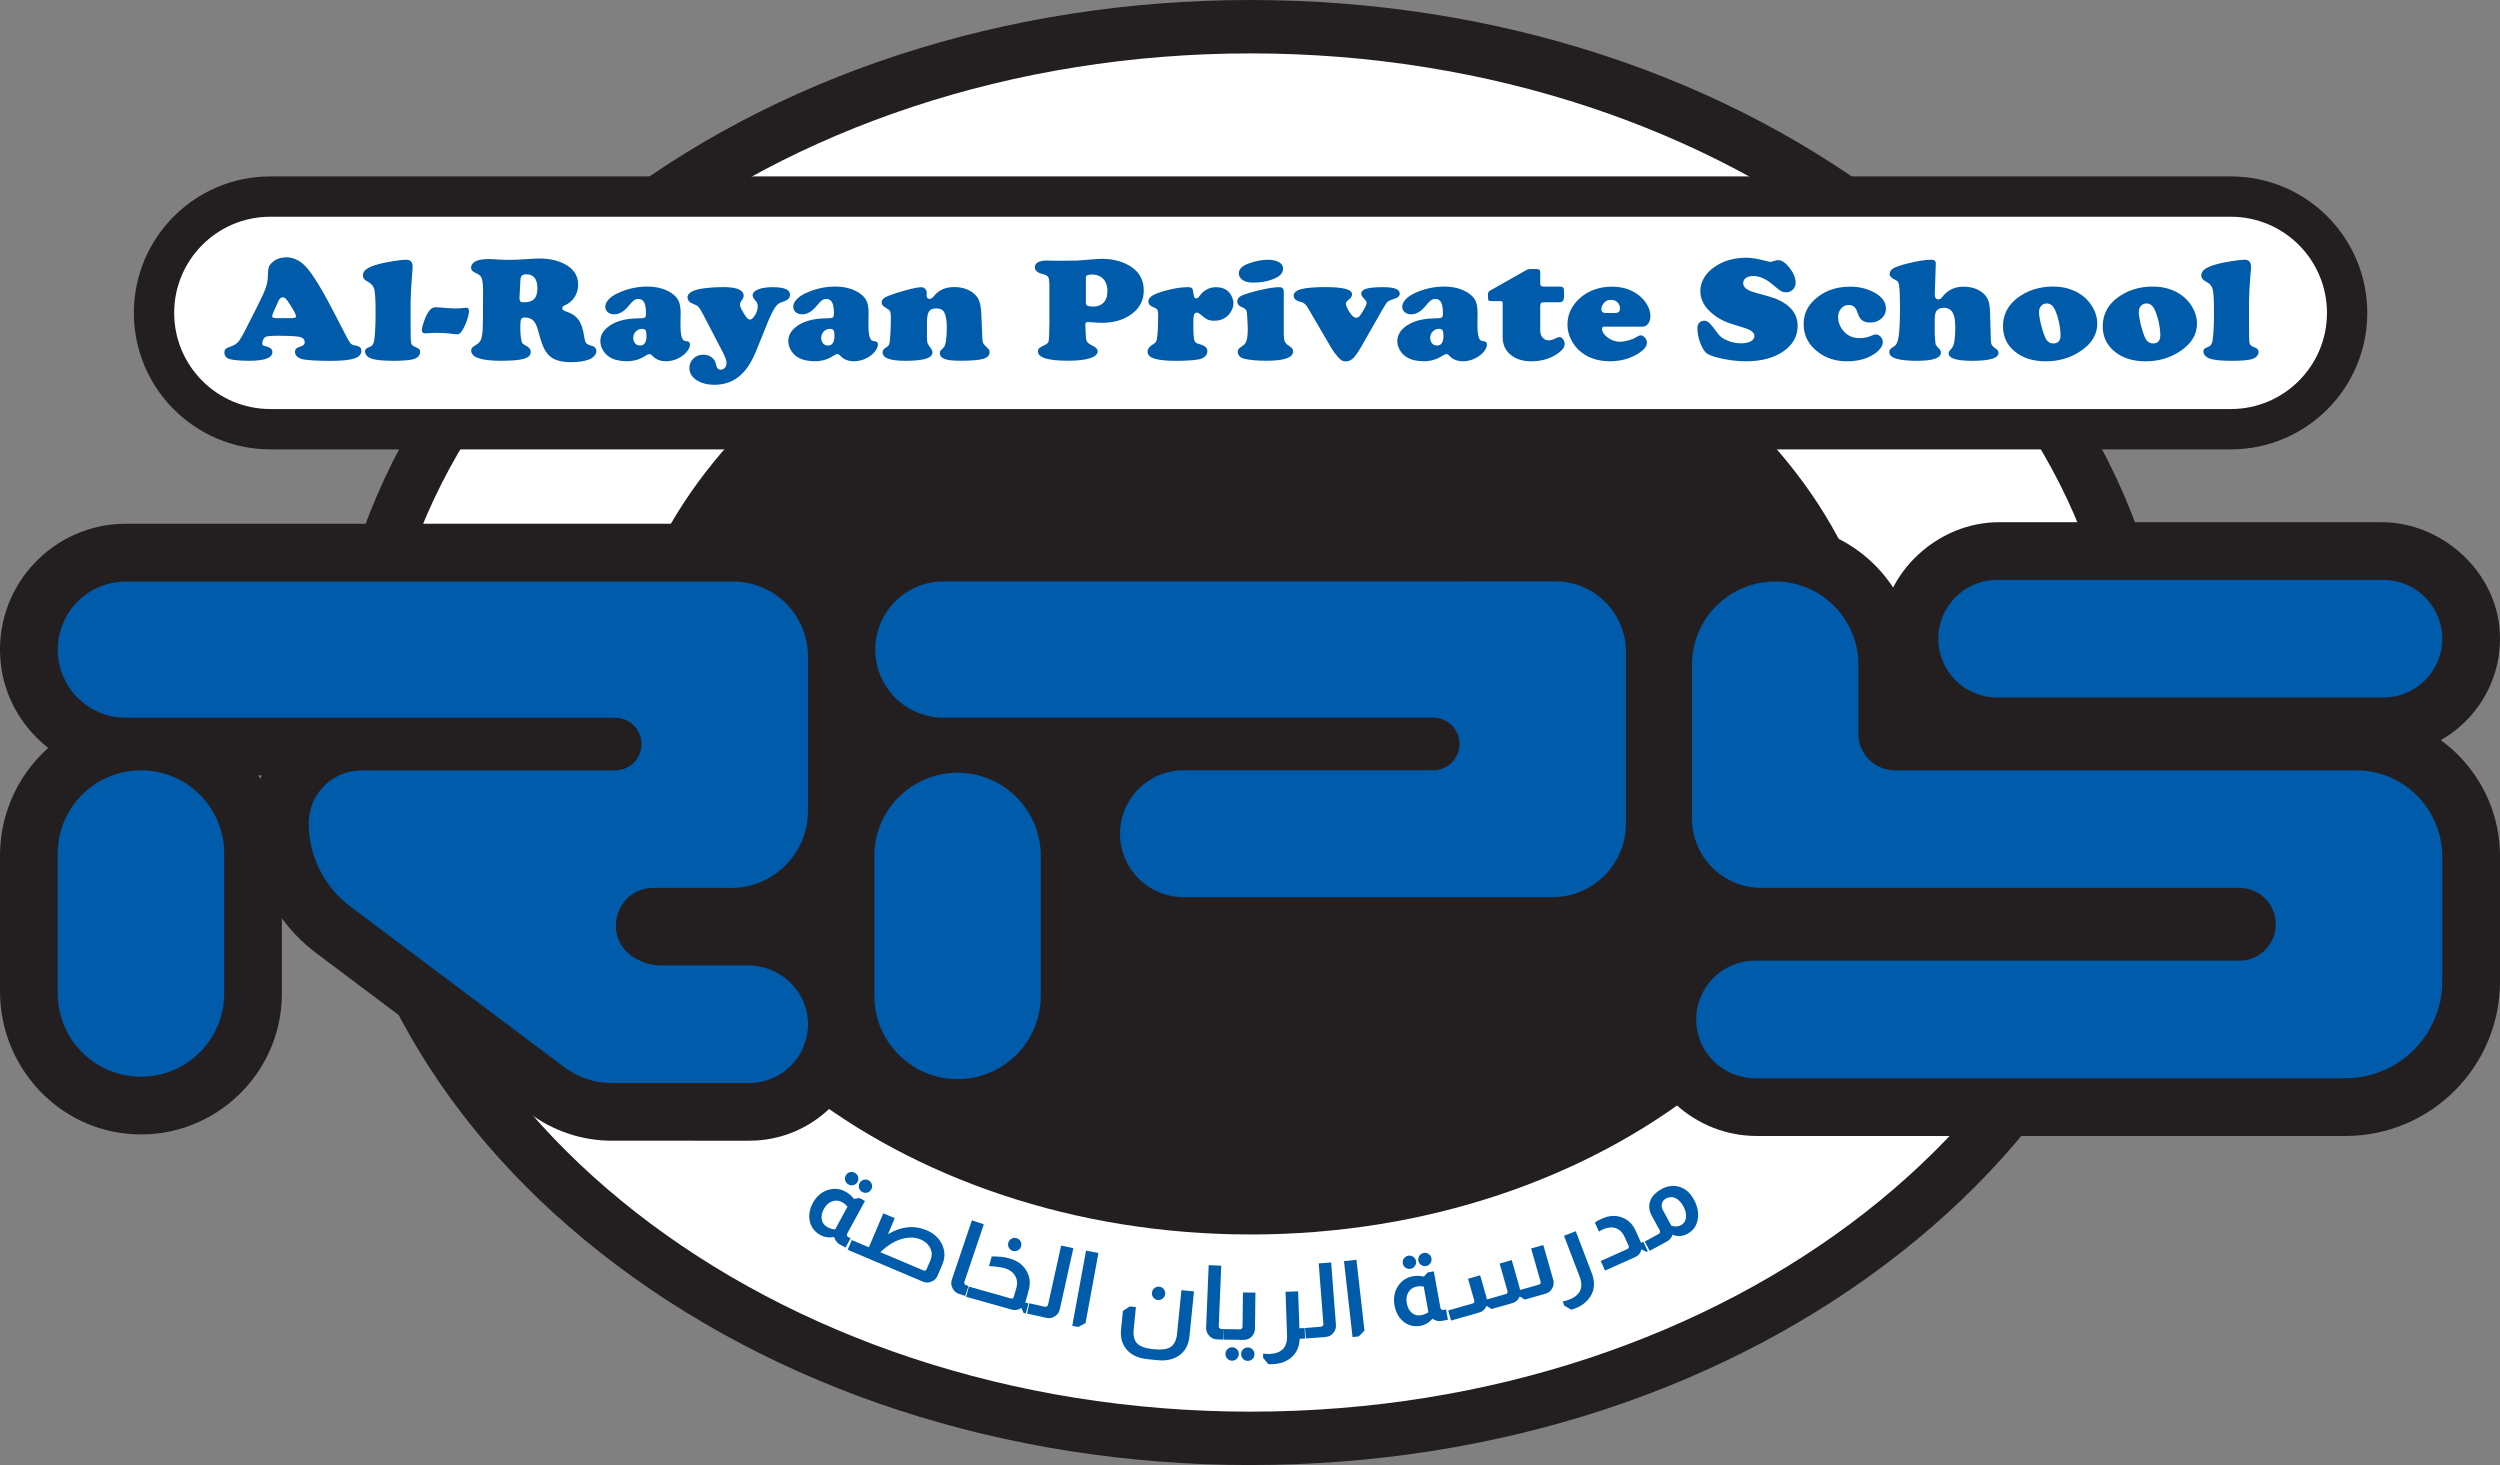
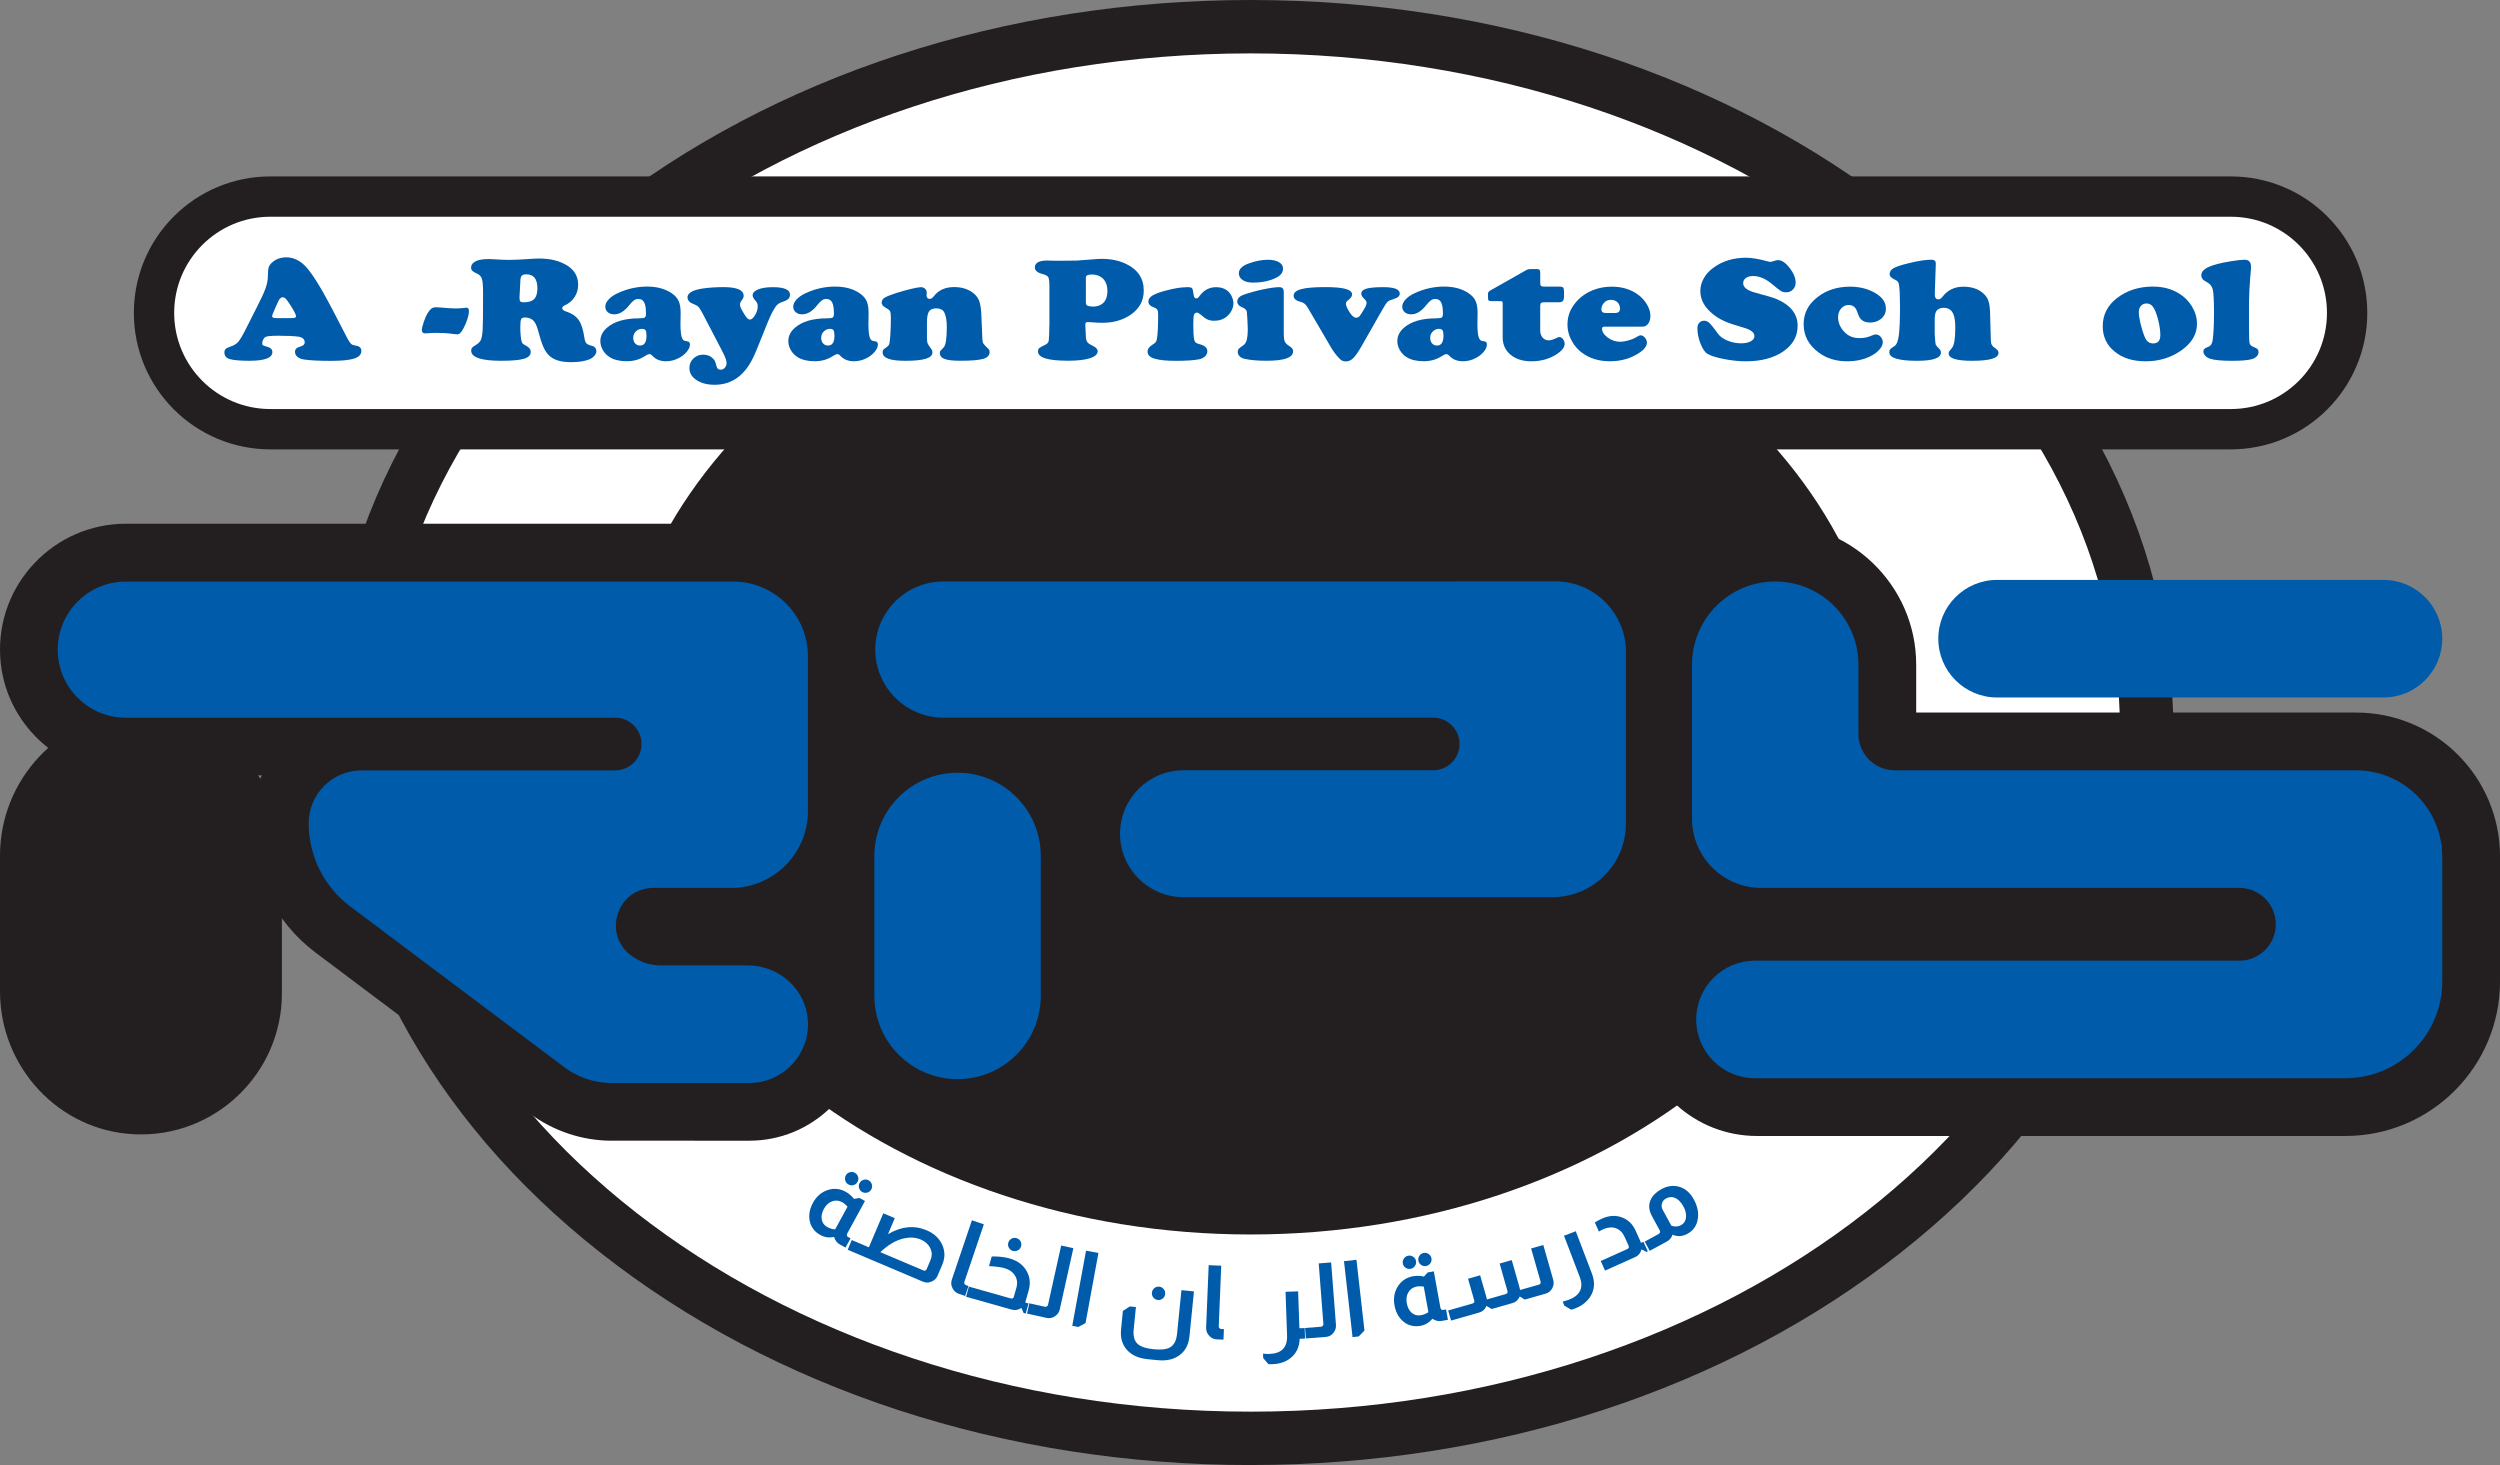
<svg xmlns="http://www.w3.org/2000/svg" width="186" height="109" viewBox="0 0 186 109" fill="none">
  <rect x="0" y="0" width="186" height="109" fill="#808080" stroke="none" />
  <g clip-path="url(#clip0_39_248)">
    <path d="M93.043 107.016C129.867 107.016 159.719 83.504 159.719 54.501C159.719 25.498 129.867 1.986 93.043 1.986C56.218 1.986 26.366 25.498 26.366 54.501C26.366 83.504 56.218 107.016 93.043 107.016Z" fill="white" />
    <path d="M93.043 109C74.788 109 57.609 103.387 44.666 93.193C38.328 88.2 33.344 82.376 29.856 75.881C26.223 69.114 24.38 61.922 24.38 54.501C24.38 47.08 26.223 39.886 29.856 33.121C33.344 26.626 38.328 20.8 44.666 15.809C57.609 5.613 74.788 0 93.043 0C111.297 0 128.476 5.613 141.419 15.807C147.758 20.8 152.741 26.624 156.229 33.119C159.862 39.884 161.705 47.078 161.705 54.499C161.705 61.92 159.862 69.114 156.229 75.879C152.741 82.374 147.758 88.2 141.419 93.191C128.476 103.385 111.297 108.998 93.043 108.998V109ZM93.043 3.973C57.373 3.973 28.353 26.64 28.353 54.501C28.353 82.362 57.373 105.027 93.043 105.027C128.713 105.027 157.733 82.36 157.733 54.501C157.733 26.642 128.713 3.973 93.043 3.973Z" fill="#231F20" />
    <path d="M93.043 91.845C119.229 91.845 140.458 75.125 140.458 54.501C140.458 33.877 119.229 17.157 93.043 17.157C66.856 17.157 45.627 33.877 45.627 54.501C45.627 75.125 66.856 91.845 93.043 91.845Z" fill="#231F20" />
    <path d="M165.972 14.625H20.113C15.334 14.625 11.459 18.499 11.459 23.279C11.459 28.058 15.334 31.933 20.113 31.933H165.972C170.752 31.933 174.626 28.058 174.626 23.279C174.626 18.499 170.752 14.625 165.972 14.625Z" fill="white" stroke="#231F20" stroke-width="3" stroke-miterlimit="10" />
    <path d="M24.712 22.985L25.85 25.184C25.959 25.386 26.049 25.52 26.12 25.583C26.192 25.647 26.303 25.688 26.452 25.71C26.74 25.75 26.885 25.883 26.885 26.105C26.885 26.37 26.708 26.56 26.354 26.675C26.001 26.791 25.423 26.848 24.62 26.848C23.713 26.848 23.041 26.814 22.604 26.745C22.404 26.713 22.245 26.646 22.125 26.546C22.006 26.447 21.949 26.326 21.949 26.185C21.949 26.076 21.98 25.992 22.042 25.933C22.104 25.873 22.219 25.817 22.388 25.768C22.576 25.71 22.67 25.613 22.67 25.474C22.67 25.232 22.507 25.088 22.183 25.045C21.834 25.001 21.343 24.979 20.709 24.979C20.175 24.979 19.857 25.009 19.752 25.067C19.688 25.102 19.631 25.168 19.583 25.261C19.535 25.355 19.512 25.446 19.512 25.533C19.512 25.613 19.529 25.665 19.563 25.688C19.597 25.712 19.708 25.75 19.897 25.805C20.141 25.871 20.264 26 20.264 26.197C20.264 26.628 19.692 26.842 18.548 26.842C17.899 26.842 17.42 26.803 17.116 26.723C16.836 26.648 16.695 26.481 16.695 26.225C16.695 26.113 16.727 26.026 16.788 25.964C16.85 25.903 16.961 25.847 17.122 25.796C17.382 25.712 17.581 25.595 17.714 25.446C17.849 25.295 18.04 24.975 18.288 24.483L19.136 22.806C19.45 22.191 19.659 21.732 19.766 21.426C19.873 21.12 19.927 20.82 19.931 20.528C19.935 20.216 19.956 20.002 19.994 19.881C20.032 19.759 20.117 19.64 20.25 19.525C20.526 19.273 20.88 19.146 21.309 19.146C21.714 19.146 22.102 19.289 22.471 19.575C22.986 19.966 23.73 21.104 24.71 22.989L24.712 22.985ZM20.523 23.668H21.702C21.919 23.668 22.028 23.625 22.028 23.537C22.028 23.418 21.877 23.124 21.577 22.657C21.44 22.445 21.337 22.302 21.263 22.228C21.19 22.155 21.114 22.119 21.035 22.119C20.89 22.119 20.771 22.24 20.674 22.483C20.658 22.514 20.6 22.643 20.499 22.868C20.33 23.237 20.247 23.458 20.247 23.529C20.247 23.621 20.338 23.664 20.523 23.664V23.668Z" fill="#005BAA" />
-     <path d="M30.549 22.431V24.173C30.549 24.944 30.563 25.392 30.589 25.52C30.615 25.647 30.714 25.744 30.887 25.813C31.036 25.871 31.135 25.925 31.185 25.976C31.235 26.028 31.261 26.099 31.261 26.193C31.261 26.312 31.213 26.421 31.119 26.519C31.024 26.616 30.899 26.685 30.744 26.725C30.456 26.805 29.967 26.844 29.282 26.844C28.508 26.844 27.963 26.793 27.651 26.687C27.506 26.64 27.389 26.568 27.296 26.467C27.204 26.368 27.157 26.264 27.157 26.155C27.157 26.068 27.183 26.002 27.232 25.954C27.282 25.907 27.391 25.851 27.56 25.786C27.717 25.724 27.812 25.555 27.848 25.281C27.912 24.81 27.943 24.141 27.943 23.273C27.943 22.405 27.916 21.823 27.86 21.569C27.804 21.317 27.663 21.128 27.439 21.005C27.27 20.917 27.155 20.836 27.093 20.758C27.032 20.681 27 20.586 27 20.474C27 20.298 27.093 20.143 27.282 20.01C27.471 19.877 27.771 19.755 28.186 19.644C28.462 19.569 28.821 19.495 29.262 19.428C29.703 19.358 30.025 19.324 30.226 19.324C30.544 19.324 30.7 19.501 30.7 19.857C30.7 19.972 30.68 20.238 30.641 20.655C30.589 21.303 30.559 21.896 30.551 22.435L30.549 22.431Z" fill="#005BAA" />
    <path d="M32.432 22.86C32.532 22.86 32.639 22.866 32.752 22.876C33.237 22.923 33.608 22.947 33.867 22.947C34.125 22.947 34.316 22.937 34.433 22.919C34.57 22.902 34.659 22.892 34.703 22.892C34.828 22.892 34.889 22.975 34.889 23.142C34.889 23.297 34.852 23.497 34.774 23.74C34.699 23.982 34.599 24.215 34.48 24.435C34.385 24.606 34.304 24.721 34.236 24.783C34.17 24.844 34.093 24.874 34.004 24.874C33.928 24.874 33.829 24.864 33.71 24.846C33.352 24.793 32.941 24.765 32.476 24.765C32.279 24.765 32.099 24.773 31.934 24.787C31.801 24.797 31.701 24.802 31.632 24.802C31.467 24.802 31.386 24.715 31.386 24.542C31.386 24.427 31.433 24.23 31.527 23.956C31.62 23.682 31.711 23.47 31.801 23.321C31.91 23.148 32.007 23.027 32.093 22.963C32.178 22.898 32.291 22.864 32.432 22.86Z" fill="#005BAA" />
    <path d="M39.067 23.619C38.914 23.619 38.816 23.66 38.775 23.744C38.733 23.827 38.711 24.02 38.711 24.324C38.711 24.783 38.743 25.142 38.806 25.398C38.826 25.47 38.856 25.527 38.896 25.567C38.936 25.607 39.013 25.657 39.124 25.714C39.365 25.833 39.486 25.99 39.486 26.187C39.486 26.425 39.319 26.594 38.983 26.693C38.648 26.793 38.081 26.842 37.283 26.842C35.799 26.842 35.056 26.59 35.056 26.082C35.056 25.994 35.078 25.925 35.122 25.873C35.166 25.821 35.267 25.748 35.424 25.652C35.601 25.547 35.72 25.424 35.781 25.281C35.843 25.138 35.887 24.892 35.91 24.54C35.93 24.284 35.94 23.362 35.94 21.777C35.94 21.275 35.913 20.933 35.857 20.752C35.801 20.572 35.68 20.439 35.495 20.357C35.319 20.282 35.201 20.212 35.14 20.149C35.08 20.085 35.05 20.004 35.05 19.902C35.05 19.769 35.108 19.652 35.221 19.553C35.336 19.453 35.495 19.38 35.7 19.332C35.873 19.293 36.109 19.273 36.411 19.273C36.544 19.273 36.874 19.291 37.404 19.326C37.504 19.334 37.662 19.336 37.879 19.336C38.24 19.336 38.721 19.314 39.323 19.271C39.704 19.245 39.971 19.233 40.123 19.233C40.981 19.233 41.693 19.42 42.255 19.791C42.761 20.127 43.014 20.593 43.014 21.191C43.014 21.525 42.926 21.827 42.749 22.101C42.573 22.375 42.33 22.58 42.02 22.717C41.891 22.774 41.828 22.844 41.828 22.923C41.828 23.029 41.925 23.114 42.122 23.178C42.543 23.315 42.853 23.523 43.049 23.801C43.246 24.079 43.387 24.506 43.47 25.082C43.506 25.321 43.558 25.476 43.627 25.547C43.695 25.617 43.854 25.686 44.102 25.75C44.178 25.772 44.243 25.817 44.295 25.889C44.346 25.958 44.372 26.038 44.372 26.125C44.372 26.236 44.325 26.35 44.227 26.465C44.13 26.58 44.007 26.668 43.854 26.733C43.516 26.874 43.055 26.946 42.469 26.946C41.687 26.946 41.127 26.759 40.791 26.387C40.638 26.221 40.509 26.012 40.404 25.758C40.296 25.506 40.171 25.11 40.028 24.574C39.937 24.23 39.818 23.988 39.676 23.847C39.533 23.706 39.331 23.631 39.065 23.619H39.067ZM38.717 20.852L38.652 22.117V22.167C38.652 22.298 38.673 22.383 38.715 22.427C38.757 22.471 38.842 22.492 38.971 22.492C39.325 22.492 39.581 22.411 39.742 22.246C39.903 22.081 39.982 21.819 39.982 21.456C39.982 20.756 39.708 20.409 39.158 20.409C39.001 20.409 38.892 20.441 38.826 20.506C38.763 20.572 38.725 20.687 38.717 20.854V20.852Z" fill="#005BAA" />
    <path d="M48.172 21.323C48.871 21.323 49.461 21.481 49.948 21.799C50.204 21.97 50.385 22.165 50.486 22.383C50.589 22.602 50.639 22.904 50.639 23.287L50.627 24.095C50.627 24.655 50.671 25.019 50.76 25.186C50.804 25.265 50.846 25.317 50.887 25.337C50.927 25.359 51.012 25.378 51.139 25.396C51.269 25.414 51.332 25.49 51.332 25.625C51.332 25.797 51.255 25.98 51.1 26.167C50.945 26.356 50.746 26.513 50.5 26.64C50.198 26.799 49.884 26.878 49.554 26.878C49.133 26.878 48.8 26.747 48.555 26.487C48.472 26.393 48.392 26.346 48.321 26.346C48.242 26.346 48.134 26.391 48.001 26.481C47.6 26.745 47.145 26.876 46.635 26.876C46.124 26.876 45.683 26.775 45.359 26.572C45.147 26.439 44.978 26.264 44.853 26.048C44.728 25.831 44.666 25.607 44.666 25.372C44.666 24.997 44.835 24.663 45.173 24.373C45.699 23.919 46.486 23.688 47.532 23.684C47.765 23.684 47.912 23.664 47.971 23.623C48.031 23.581 48.061 23.484 48.061 23.333C48.061 22.949 48.017 22.671 47.928 22.5C47.84 22.329 47.695 22.242 47.495 22.242C47.373 22.242 47.266 22.274 47.173 22.34C47.08 22.405 46.96 22.524 46.821 22.697C46.464 23.156 46.09 23.386 45.701 23.386C45.504 23.386 45.343 23.335 45.22 23.229C45.095 23.124 45.034 22.987 45.034 22.816C45.034 22.645 45.111 22.469 45.266 22.296C45.421 22.123 45.63 21.97 45.896 21.841C46.623 21.493 47.379 21.32 48.17 21.32L48.172 21.323ZM47.769 24.465C47.592 24.465 47.439 24.53 47.308 24.659C47.177 24.788 47.113 24.945 47.113 25.126C47.113 25.307 47.159 25.44 47.252 25.547C47.344 25.654 47.467 25.708 47.62 25.708C47.942 25.708 48.1 25.464 48.1 24.975C48.1 24.777 48.077 24.642 48.031 24.574C47.985 24.505 47.898 24.469 47.769 24.465Z" fill="#005BAA" />
    <path d="M57.11 23.998L56.316 25.968C56.119 26.457 55.923 26.856 55.724 27.164C55.525 27.474 55.299 27.736 55.047 27.955C54.524 28.404 53.897 28.628 53.164 28.628C52.57 28.628 52.089 28.487 51.719 28.205C51.435 27.988 51.292 27.71 51.292 27.375C51.292 27.097 51.392 26.862 51.59 26.672C51.789 26.481 52.033 26.387 52.321 26.387C52.609 26.387 52.844 26.475 53.019 26.648C53.102 26.727 53.16 26.799 53.187 26.86C53.215 26.922 53.257 27.057 53.315 27.267C53.358 27.426 53.459 27.506 53.616 27.506C53.742 27.506 53.845 27.456 53.93 27.359C54.016 27.261 54.057 27.14 54.057 26.995C54.057 26.824 53.952 26.54 53.744 26.143L52.294 23.358C52.141 23.068 52.027 22.888 51.95 22.816C51.874 22.745 51.706 22.655 51.443 22.55C51.364 22.52 51.294 22.465 51.235 22.379C51.177 22.294 51.148 22.212 51.148 22.133C51.148 21.811 51.503 21.593 52.212 21.475C52.685 21.4 53.225 21.362 53.831 21.362C54.256 21.362 54.592 21.402 54.836 21.481C55.166 21.587 55.329 21.765 55.329 22.018C55.329 22.109 55.283 22.214 55.19 22.337C55.102 22.453 55.056 22.556 55.056 22.647C55.056 22.739 55.078 22.824 55.12 22.919C55.162 23.015 55.251 23.174 55.388 23.396C55.541 23.65 55.674 23.776 55.791 23.776C55.917 23.776 56.044 23.664 56.177 23.442C56.31 23.219 56.375 23.005 56.375 22.798C56.375 22.631 56.326 22.496 56.224 22.391C56.072 22.228 55.996 22.089 55.996 21.974C55.996 21.789 56.133 21.642 56.405 21.531C56.677 21.42 57.043 21.366 57.5 21.366C58.35 21.366 58.775 21.551 58.775 21.92C58.775 22.053 58.731 22.163 58.646 22.244C58.558 22.326 58.401 22.403 58.173 22.474C57.98 22.54 57.827 22.647 57.716 22.8C57.539 23.043 57.337 23.442 57.108 24L57.11 23.998Z" fill="#005BAA" />
    <path d="M62.156 21.323C62.855 21.323 63.445 21.481 63.931 21.799C64.188 21.97 64.368 22.165 64.47 22.383C64.573 22.602 64.623 22.904 64.623 23.287L64.611 24.095C64.611 24.655 64.654 25.019 64.744 25.186C64.787 25.265 64.829 25.317 64.871 25.337C64.911 25.359 64.996 25.378 65.123 25.396C65.252 25.414 65.316 25.49 65.316 25.625C65.316 25.797 65.238 25.98 65.083 26.167C64.928 26.356 64.73 26.513 64.484 26.64C64.182 26.799 63.868 26.878 63.538 26.878C63.117 26.878 62.783 26.747 62.539 26.487C62.456 26.393 62.376 26.346 62.305 26.346C62.225 26.346 62.118 26.391 61.985 26.481C61.584 26.745 61.129 26.876 60.618 26.876C60.108 26.876 59.667 26.775 59.343 26.572C59.13 26.439 58.962 26.264 58.837 26.048C58.711 25.831 58.65 25.607 58.65 25.372C58.65 24.997 58.819 24.663 59.156 24.373C59.683 23.919 60.469 23.688 61.516 23.684C61.748 23.684 61.895 23.664 61.955 23.623C62.015 23.581 62.044 23.484 62.044 23.333C62.044 22.949 62.001 22.671 61.911 22.5C61.824 22.329 61.679 22.242 61.478 22.242C61.357 22.242 61.25 22.274 61.157 22.34C61.063 22.405 60.944 22.524 60.805 22.697C60.447 23.156 60.074 23.386 59.685 23.386C59.488 23.386 59.327 23.335 59.204 23.229C59.079 23.124 59.017 22.987 59.017 22.816C59.017 22.645 59.095 22.469 59.25 22.296C59.405 22.123 59.613 21.97 59.879 21.841C60.606 21.493 61.363 21.32 62.154 21.32L62.156 21.323ZM61.752 24.465C61.576 24.465 61.423 24.53 61.291 24.659C61.16 24.788 61.097 24.945 61.097 25.126C61.097 25.307 61.143 25.44 61.236 25.547C61.327 25.654 61.45 25.708 61.603 25.708C61.925 25.708 62.084 25.464 62.084 24.975C62.084 24.777 62.06 24.642 62.015 24.574C61.969 24.505 61.882 24.469 61.752 24.465Z" fill="#005BAA" />
    <path d="M73.007 23.331L73.09 25.241C73.098 25.386 73.124 25.494 73.166 25.561C73.207 25.631 73.331 25.762 73.535 25.956C73.595 26.014 73.625 26.096 73.625 26.201C73.625 26.439 73.466 26.606 73.15 26.699C72.832 26.793 72.268 26.84 71.454 26.84C70.899 26.84 70.508 26.797 70.28 26.709C70.043 26.618 69.924 26.473 69.924 26.27C69.924 26.199 69.936 26.145 69.96 26.109C69.984 26.076 70.063 25.99 70.2 25.857C70.361 25.704 70.441 25.2 70.441 24.338C70.441 23.839 70.377 23.47 70.248 23.231C70.143 23.041 69.95 22.943 69.67 22.943C69.39 22.943 69.217 23.021 69.116 23.176C69.014 23.331 68.965 23.613 68.965 24.022V25.096C68.965 25.311 68.981 25.456 69.01 25.535C69.04 25.615 69.139 25.768 69.308 25.996C69.352 26.062 69.374 26.135 69.374 26.219C69.374 26.433 69.209 26.59 68.881 26.691C68.553 26.793 68.039 26.844 67.34 26.844C66.224 26.844 65.667 26.636 65.667 26.221C65.667 26.133 65.685 26.068 65.719 26.022C65.753 25.976 65.834 25.913 65.963 25.829C66.067 25.76 66.134 25.682 66.162 25.593C66.19 25.504 66.216 25.287 66.24 24.939C66.267 24.526 66.281 24.095 66.281 23.642C66.281 23.392 66.259 23.229 66.218 23.152C66.176 23.074 66.055 22.979 65.854 22.868C65.681 22.77 65.596 22.651 65.596 22.51C65.596 22.369 65.665 22.246 65.806 22.155C65.948 22.063 66.236 21.946 66.672 21.805C67.058 21.682 67.429 21.579 67.787 21.493C68.144 21.408 68.389 21.366 68.522 21.366C68.643 21.366 68.744 21.406 68.826 21.485C68.907 21.565 68.949 21.658 68.949 21.767C68.949 21.777 68.947 21.823 68.943 21.902C68.939 21.932 68.937 21.956 68.937 21.978C68.937 22.151 69.016 22.238 69.177 22.238C69.272 22.238 69.376 22.169 69.485 22.032C69.831 21.583 70.331 21.358 70.991 21.358C71.497 21.358 71.93 21.477 72.292 21.716C72.544 21.887 72.721 22.085 72.822 22.316C72.921 22.546 72.985 22.882 73.009 23.329L73.007 23.331Z" fill="#005BAA" />
    <path d="M78.076 24.179V21.325C78.076 20.955 78.048 20.721 77.992 20.621C77.937 20.522 77.784 20.441 77.536 20.379C77.174 20.286 76.993 20.123 76.993 19.89C76.993 19.727 77.069 19.602 77.222 19.515C77.375 19.428 77.595 19.384 77.883 19.384C77.978 19.384 78.219 19.39 78.6 19.4H78.962C79.627 19.396 80.019 19.392 80.132 19.386C80.247 19.38 80.654 19.348 81.357 19.291C81.59 19.269 81.802 19.259 81.995 19.259C82.652 19.259 83.238 19.38 83.753 19.622C84.647 20.041 85.096 20.707 85.096 21.619C85.096 22.357 84.782 22.947 84.156 23.392C83.566 23.807 82.851 24.016 82.013 24.016C81.8 24.016 81.54 24.004 81.23 23.978C81.065 23.968 80.964 23.962 80.922 23.962C80.805 23.962 80.748 24.022 80.748 24.141V24.173L80.789 25.063C80.797 25.235 80.833 25.366 80.894 25.45C80.956 25.535 81.083 25.623 81.276 25.714C81.536 25.841 81.667 25.978 81.667 26.127C81.667 26.356 81.474 26.53 81.089 26.654C80.704 26.777 80.157 26.838 79.452 26.838C77.969 26.838 77.226 26.608 77.226 26.149C77.226 26.04 77.257 25.956 77.321 25.899C77.385 25.841 77.536 25.758 77.772 25.649C77.917 25.579 78 25.484 78.024 25.361C78.048 25.237 78.064 24.842 78.072 24.173L78.076 24.179ZM80.789 20.635V22.48C80.789 22.622 80.823 22.707 80.892 22.735C81.01 22.786 81.155 22.81 81.331 22.81C81.596 22.81 81.818 22.743 81.999 22.61C82.259 22.419 82.39 22.095 82.39 21.644C82.39 21.193 82.237 20.834 81.933 20.623C81.741 20.49 81.508 20.423 81.234 20.423C80.936 20.423 80.789 20.494 80.789 20.635Z" fill="#005BAA" />
    <path d="M88.301 21.362C88.514 21.362 88.643 21.39 88.689 21.444C88.734 21.497 88.776 21.672 88.812 21.964C88.832 22.123 88.893 22.202 88.999 22.202C89.078 22.202 89.156 22.151 89.227 22.046C89.549 21.593 89.968 21.366 90.484 21.366C90.85 21.366 91.148 21.474 91.382 21.686C91.495 21.791 91.587 21.926 91.658 22.091C91.73 22.256 91.767 22.415 91.767 22.566C91.767 22.737 91.724 22.91 91.634 23.09C91.547 23.269 91.432 23.416 91.291 23.533C91.034 23.754 90.719 23.865 90.345 23.865C90.141 23.865 89.97 23.833 89.831 23.768C89.692 23.702 89.511 23.571 89.287 23.372C89.203 23.297 89.124 23.259 89.052 23.259C88.939 23.259 88.868 23.317 88.832 23.43C88.798 23.543 88.78 23.784 88.78 24.149C88.78 24.695 88.802 25.069 88.846 25.267C88.873 25.377 88.913 25.45 88.963 25.492C89.013 25.533 89.12 25.575 89.285 25.619C89.646 25.716 89.827 25.887 89.827 26.129C89.827 26.278 89.769 26.407 89.652 26.517C89.535 26.626 89.382 26.699 89.189 26.737C88.804 26.809 88.238 26.846 87.491 26.846C86.744 26.846 86.242 26.791 85.872 26.677C85.542 26.576 85.379 26.401 85.379 26.151C85.379 25.962 85.501 25.796 85.741 25.647C85.858 25.577 85.938 25.515 85.981 25.46C86.025 25.404 86.055 25.327 86.071 25.23C86.134 24.9 86.166 24.29 86.166 23.4C86.166 23.237 86.146 23.12 86.106 23.05C86.067 22.981 85.985 22.923 85.866 22.88C85.582 22.778 85.439 22.631 85.439 22.441C85.439 22.268 85.536 22.117 85.733 21.994C85.93 21.869 86.26 21.746 86.72 21.622C87.338 21.456 87.864 21.37 88.297 21.368L88.301 21.362Z" fill="#005BAA" />
    <path d="M95.512 21.704V24.856C95.512 25.106 95.537 25.289 95.587 25.404C95.637 25.52 95.738 25.627 95.891 25.724C96.014 25.803 96.098 25.871 96.141 25.927C96.183 25.982 96.205 26.054 96.205 26.141C96.205 26.608 95.549 26.84 94.237 26.84C93.529 26.84 92.971 26.789 92.558 26.687C92.417 26.652 92.304 26.588 92.218 26.497C92.133 26.405 92.089 26.304 92.089 26.187C92.089 26.09 92.111 26.014 92.155 25.958C92.198 25.905 92.312 25.817 92.493 25.698C92.618 25.615 92.705 25.48 92.757 25.291C92.808 25.102 92.834 24.822 92.834 24.451C92.834 24.332 92.824 24.107 92.806 23.782C92.788 23.454 92.775 23.263 92.767 23.209C92.743 23.061 92.629 22.947 92.429 22.868C92.181 22.77 92.055 22.625 92.055 22.433C92.055 22.204 92.218 22.036 92.542 21.922C92.991 21.767 93.474 21.634 93.986 21.527C94.499 21.42 94.898 21.364 95.178 21.364C95.398 21.364 95.51 21.475 95.51 21.7L95.512 21.704ZM94.32 19.326C94.669 19.326 94.946 19.386 95.15 19.503C95.355 19.62 95.458 19.779 95.458 19.978C95.458 20.256 95.303 20.476 94.995 20.639C94.507 20.895 93.915 21.025 93.219 21.025C92.925 21.025 92.693 20.975 92.52 20.874C92.288 20.742 92.171 20.562 92.171 20.331C92.171 20.02 92.417 19.775 92.912 19.598C93.412 19.418 93.883 19.326 94.32 19.326Z" fill="#005BAA" />
    <path d="M102.855 23.027L101.296 25.762C101.055 26.185 100.851 26.479 100.682 26.644C100.513 26.809 100.332 26.89 100.14 26.89C99.947 26.89 99.798 26.828 99.683 26.705C99.439 26.459 99.224 26.181 99.039 25.869L97.329 22.943C97.238 22.784 97.148 22.669 97.061 22.6C96.976 22.528 96.854 22.477 96.704 22.439C96.398 22.359 96.247 22.21 96.247 21.994C96.247 21.777 96.435 21.613 96.813 21.511C97.19 21.41 97.786 21.36 98.6 21.36C99.282 21.36 99.784 21.404 100.108 21.493C100.432 21.583 100.593 21.718 100.593 21.902C100.593 22.034 100.517 22.157 100.364 22.278C100.267 22.357 100.205 22.417 100.178 22.457C100.15 22.496 100.136 22.548 100.136 22.608C100.136 22.731 100.223 22.935 100.4 23.221C100.577 23.499 100.742 23.639 100.893 23.639C100.992 23.639 101.075 23.605 101.139 23.535C101.202 23.466 101.32 23.289 101.488 23.003C101.614 22.792 101.675 22.633 101.675 22.526C101.675 22.439 101.612 22.335 101.483 22.216C101.345 22.085 101.278 21.964 101.278 21.853C101.278 21.68 101.405 21.555 101.659 21.477C101.914 21.402 102.333 21.364 102.915 21.364C103.733 21.364 104.142 21.523 104.142 21.841C104.142 22.026 103.995 22.159 103.703 22.242C103.475 22.308 103.32 22.377 103.236 22.455C103.155 22.53 103.026 22.721 102.855 23.025V23.027Z" fill="#005BAA" />
    <path d="M107.465 21.323C108.163 21.323 108.754 21.481 109.241 21.799C109.497 21.97 109.678 22.165 109.779 22.383C109.881 22.602 109.932 22.904 109.932 23.287L109.92 24.095C109.92 24.655 109.964 25.019 110.053 25.186C110.097 25.265 110.139 25.317 110.181 25.337C110.22 25.359 110.306 25.378 110.433 25.396C110.562 25.414 110.626 25.49 110.626 25.625C110.626 25.797 110.548 25.98 110.393 26.167C110.238 26.356 110.04 26.513 109.793 26.64C109.493 26.799 109.178 26.878 108.848 26.878C108.427 26.878 108.093 26.747 107.849 26.487C107.765 26.393 107.686 26.346 107.614 26.346C107.535 26.346 107.428 26.391 107.294 26.481C106.893 26.745 106.438 26.876 105.928 26.876C105.417 26.876 104.976 26.775 104.653 26.572C104.44 26.439 104.271 26.264 104.148 26.048C104.023 25.833 103.961 25.607 103.961 25.372C103.961 24.997 104.13 24.663 104.466 24.373C104.992 23.919 105.779 23.688 106.826 23.684C107.058 23.684 107.205 23.664 107.265 23.623C107.324 23.581 107.354 23.484 107.354 23.333C107.354 22.949 107.31 22.671 107.221 22.5C107.134 22.329 106.989 22.242 106.788 22.242C106.667 22.242 106.56 22.274 106.466 22.34C106.371 22.405 106.254 22.524 106.115 22.697C105.757 23.156 105.384 23.386 104.994 23.386C104.798 23.386 104.637 23.335 104.514 23.229C104.389 23.124 104.327 22.987 104.327 22.816C104.327 22.645 104.404 22.469 104.559 22.296C104.714 22.123 104.923 21.97 105.189 21.841C105.916 21.493 106.673 21.32 107.463 21.32L107.465 21.323ZM107.062 24.465C106.885 24.465 106.732 24.53 106.601 24.659C106.47 24.788 106.407 24.945 106.407 25.126C106.407 25.307 106.452 25.44 106.546 25.547C106.639 25.654 106.76 25.708 106.913 25.708C107.235 25.708 107.394 25.464 107.394 24.975C107.394 24.777 107.37 24.642 107.324 24.574C107.279 24.505 107.191 24.469 107.062 24.465Z" fill="#005BAA" />
    <path d="M114.592 22.751V24.584C114.592 24.8 114.652 24.979 114.769 25.116C114.888 25.253 115.039 25.323 115.224 25.323C115.381 25.323 115.587 25.257 115.844 25.128C115.903 25.096 115.965 25.078 116.024 25.078C116.12 25.078 116.209 25.13 116.288 25.235C116.368 25.341 116.41 25.454 116.41 25.577C116.41 25.802 116.273 26.016 116 26.223C115.43 26.66 114.741 26.88 113.931 26.88C113.289 26.88 112.773 26.717 112.383 26.39C111.994 26.062 111.799 25.631 111.799 25.094V22.588C111.799 22.504 111.788 22.453 111.766 22.433C111.744 22.413 111.686 22.403 111.595 22.403H110.975C110.858 22.403 110.784 22.385 110.753 22.351C110.721 22.318 110.705 22.236 110.705 22.109V21.871C110.709 21.762 110.755 21.682 110.844 21.632L113.601 20.069C113.669 20.037 113.754 20.02 113.853 20.02H114.34C114.439 20.02 114.507 20.039 114.543 20.081C114.576 20.123 114.594 20.204 114.594 20.327V21.06C114.594 21.17 114.614 21.239 114.652 21.273C114.69 21.305 114.771 21.323 114.896 21.323H116.01C116.159 21.323 116.255 21.346 116.298 21.396C116.342 21.446 116.364 21.549 116.364 21.708V22.028C116.364 22.2 116.336 22.322 116.281 22.389C116.225 22.457 116.122 22.49 115.973 22.49H114.884C114.771 22.49 114.695 22.508 114.656 22.544C114.616 22.58 114.596 22.649 114.596 22.751H114.592Z" fill="#005BAA" />
    <path d="M122.206 24.302H119.377C119.252 24.302 119.19 24.352 119.19 24.449C119.19 24.683 119.332 24.906 119.616 25.114C119.898 25.323 120.203 25.426 120.527 25.426C120.72 25.426 120.934 25.392 121.169 25.325C121.403 25.257 121.598 25.176 121.749 25.078C121.886 24.991 121.993 24.947 122.075 24.947C122.178 24.947 122.281 25.005 122.38 25.12C122.48 25.235 122.531 25.355 122.531 25.478C122.531 25.738 122.351 25.99 121.989 26.233C121.352 26.664 120.615 26.878 119.78 26.878C118.946 26.878 118.231 26.658 117.661 26.217C117.385 26 117.156 25.738 116.976 25.43C116.739 25.021 116.62 24.59 116.62 24.139C116.62 23.531 116.825 22.985 117.234 22.5C117.588 22.081 118.036 21.767 118.583 21.561C118.992 21.406 119.435 21.328 119.913 21.328C120.676 21.328 121.324 21.523 121.858 21.914C122.126 22.109 122.343 22.341 122.508 22.61C122.696 22.913 122.79 23.209 122.79 23.499C122.79 23.734 122.736 23.927 122.627 24.077C122.52 24.228 122.379 24.302 122.206 24.302ZM119.534 23.289H120.142C120.398 23.289 120.527 23.182 120.527 22.969C120.527 22.774 120.466 22.614 120.341 22.492C120.215 22.369 120.055 22.308 119.854 22.308C119.629 22.308 119.453 22.387 119.324 22.546C119.202 22.695 119.143 22.844 119.143 22.997C119.143 23.106 119.173 23.182 119.23 23.225C119.288 23.269 119.389 23.291 119.534 23.291V23.289Z" fill="#005BAA" />
    <path d="M129.911 19.175C130.324 19.175 130.866 19.267 131.535 19.451C131.615 19.473 131.68 19.483 131.728 19.483C131.768 19.483 131.889 19.451 132.09 19.386C132.153 19.364 132.223 19.354 132.294 19.354C132.562 19.354 132.846 19.547 133.146 19.93C133.444 20.314 133.595 20.679 133.595 21.026C133.595 21.229 133.528 21.4 133.395 21.539C133.26 21.678 133.097 21.748 132.904 21.748C132.743 21.748 132.614 21.718 132.513 21.66C132.411 21.603 132.191 21.43 131.851 21.144C131.371 20.738 130.896 20.536 130.431 20.536C130.207 20.536 130.026 20.586 129.893 20.683C129.76 20.78 129.692 20.909 129.692 21.068C129.692 21.382 129.998 21.62 130.614 21.779C131.444 22 131.976 22.161 132.209 22.262C133.232 22.711 133.744 23.37 133.744 24.242C133.744 25.013 133.395 25.643 132.697 26.131C131.982 26.63 131.051 26.88 129.899 26.88C129.384 26.88 128.844 26.824 128.274 26.715C127.704 26.604 127.293 26.475 127.04 26.328C126.848 26.213 126.675 25.96 126.52 25.571C126.365 25.182 126.288 24.802 126.288 24.435C126.288 24.258 126.327 24.123 126.409 24.034C126.508 23.919 126.635 23.861 126.788 23.861C126.941 23.861 127.086 23.932 127.227 24.073C127.311 24.153 127.509 24.409 127.823 24.838C127.972 25.041 128.206 25.21 128.53 25.343C128.854 25.476 129.188 25.543 129.531 25.543C129.829 25.543 130.07 25.494 130.254 25.394C130.439 25.295 130.53 25.168 130.53 25.011C130.53 24.866 130.459 24.741 130.314 24.636C130.169 24.53 129.934 24.433 129.611 24.342C129.037 24.179 128.6 24.03 128.298 23.895C127.998 23.76 127.716 23.589 127.456 23.382C126.822 22.876 126.504 22.3 126.504 21.656C126.504 21.338 126.586 21.029 126.75 20.725C126.915 20.423 127.148 20.16 127.45 19.94C128.123 19.43 128.947 19.175 129.917 19.175H129.911Z" fill="#005BAA" />
    <path d="M137.645 21.328C138.36 21.328 138.99 21.489 139.534 21.811C140.053 22.119 140.311 22.5 140.311 22.957C140.311 23.271 140.19 23.527 139.949 23.722C139.725 23.907 139.453 23.998 139.137 23.998C138.803 23.998 138.553 23.889 138.384 23.672C138.333 23.603 138.255 23.428 138.156 23.146C138.049 22.842 137.84 22.691 137.536 22.691C137.316 22.691 137.131 22.778 136.98 22.951C136.829 23.124 136.753 23.339 136.753 23.591C136.753 24.026 136.926 24.411 137.272 24.747C137.552 25.019 137.905 25.154 138.331 25.154C138.531 25.154 138.7 25.138 138.837 25.108C138.974 25.078 139.153 25.015 139.373 24.922C139.429 24.896 139.493 24.884 139.56 24.884C139.697 24.884 139.816 24.942 139.922 25.057C140.027 25.172 140.079 25.309 140.079 25.464C140.079 25.619 140.005 25.797 139.856 25.976C139.707 26.155 139.512 26.312 139.272 26.445C138.75 26.735 138.134 26.88 137.425 26.88C136.599 26.88 135.893 26.664 135.311 26.229C134.565 25.678 134.191 24.979 134.191 24.129C134.191 23.279 134.539 22.635 135.232 22.099C135.893 21.585 136.698 21.328 137.645 21.328Z" fill="#005BAA" />
    <path d="M144.025 19.593L143.948 21.867C143.94 22.139 144.031 22.274 144.224 22.274C144.319 22.274 144.415 22.214 144.506 22.095C144.895 21.585 145.416 21.33 146.065 21.33C146.715 21.33 147.211 21.505 147.589 21.857C147.758 22.012 147.877 22.197 147.946 22.411C148.016 22.625 148.056 22.929 148.063 23.329L148.117 25.287C148.121 25.458 148.147 25.581 148.193 25.663C148.238 25.742 148.346 25.841 148.514 25.96C148.63 26.044 148.689 26.143 148.689 26.258C148.689 26.65 148.036 26.844 146.727 26.844C145.563 26.844 144.981 26.662 144.981 26.296C144.981 26.235 144.991 26.187 145.011 26.155C145.03 26.123 145.102 26.036 145.221 25.895C145.39 25.696 145.473 25.198 145.473 24.403C145.473 23.922 145.424 23.571 145.322 23.351C145.189 23.05 144.953 22.9 144.611 22.9C144.367 22.9 144.186 22.979 144.069 23.138C143.986 23.253 143.942 23.472 143.942 23.789V24.836C143.97 25.299 143.994 25.561 144.013 25.623C144.033 25.684 144.125 25.797 144.289 25.964C144.365 26.04 144.405 26.129 144.405 26.23C144.405 26.64 143.815 26.844 142.635 26.844C141.254 26.844 140.565 26.632 140.565 26.209C140.565 26.111 140.587 26.036 140.631 25.984C140.674 25.933 140.784 25.851 140.956 25.742C141.109 25.645 141.215 25.38 141.272 24.951C141.33 24.522 141.36 23.813 141.36 22.822C141.36 22.044 141.336 21.505 141.288 21.205C141.272 21.094 141.242 21.011 141.201 20.959C141.159 20.907 141.08 20.854 140.962 20.798C140.714 20.683 140.589 20.548 140.589 20.397C140.589 20.216 140.682 20.069 140.871 19.958C141.06 19.847 141.421 19.726 141.954 19.595C142.677 19.414 143.253 19.322 143.682 19.322C143.914 19.322 144.027 19.414 144.019 19.595L144.025 19.593Z" fill="#005BAA" />
-     <path d="M152.771 21.323C153.506 21.323 154.15 21.495 154.704 21.839C155.101 22.085 155.421 22.405 155.661 22.8C155.909 23.213 156.035 23.642 156.035 24.091C156.035 24.876 155.635 25.543 154.837 26.093C154.074 26.618 153.202 26.88 152.219 26.88C151.236 26.88 150.483 26.634 149.889 26.141C149.311 25.665 149.023 25.041 149.023 24.274C149.023 23.42 149.376 22.723 150.082 22.179C150.82 21.607 151.716 21.32 152.771 21.32V21.323ZM152.288 22.578C152.112 22.578 151.971 22.637 151.863 22.755C151.756 22.872 151.704 23.029 151.704 23.223C151.704 23.44 151.75 23.736 151.839 24.111C151.931 24.487 152.038 24.818 152.161 25.106C152.286 25.402 152.489 25.551 152.769 25.551C153.127 25.551 153.305 25.347 153.305 24.938C153.305 24.634 153.26 24.288 153.17 23.901C153.079 23.513 152.972 23.2 152.843 22.957C152.709 22.711 152.525 22.584 152.288 22.578Z" fill="#005BAA" />
    <path d="M160.192 21.323C160.927 21.323 161.57 21.495 162.125 21.839C162.522 22.085 162.842 22.405 163.082 22.8C163.33 23.213 163.455 23.642 163.455 24.091C163.455 24.876 163.056 25.543 162.258 26.093C161.495 26.618 160.623 26.88 159.64 26.88C158.656 26.88 157.904 26.634 157.31 26.141C156.732 25.665 156.444 25.041 156.444 24.274C156.444 23.42 156.797 22.723 157.502 22.179C158.241 21.607 159.137 21.32 160.192 21.32V21.323ZM159.711 22.578C159.534 22.578 159.393 22.637 159.286 22.755C159.179 22.872 159.127 23.029 159.127 23.223C159.127 23.44 159.173 23.736 159.262 24.111C159.354 24.487 159.461 24.818 159.584 25.106C159.709 25.402 159.912 25.551 160.192 25.551C160.549 25.551 160.728 25.347 160.728 24.938C160.728 24.634 160.683 24.288 160.593 23.901C160.502 23.513 160.394 23.2 160.265 22.957C160.132 22.711 159.948 22.584 159.711 22.578Z" fill="#005BAA" />
    <path d="M167.325 22.431V24.173C167.325 24.944 167.339 25.392 167.364 25.52C167.39 25.647 167.49 25.744 167.662 25.813C167.811 25.871 167.911 25.925 167.96 25.976C168.01 26.028 168.036 26.099 168.036 26.193C168.036 26.312 167.988 26.421 167.895 26.519C167.801 26.616 167.674 26.685 167.519 26.725C167.231 26.805 166.743 26.844 166.057 26.844C165.283 26.844 164.739 26.793 164.427 26.687C164.282 26.64 164.165 26.568 164.071 26.467C163.98 26.368 163.932 26.264 163.932 26.155C163.932 26.068 163.958 26.002 164.008 25.954C164.057 25.907 164.167 25.851 164.335 25.786C164.492 25.724 164.588 25.555 164.625 25.281C164.689 24.81 164.721 24.141 164.721 23.273C164.721 22.405 164.693 21.823 164.637 21.569C164.582 21.317 164.441 21.128 164.216 21.005C164.047 20.917 163.932 20.836 163.871 20.758C163.809 20.681 163.777 20.586 163.777 20.474C163.777 20.298 163.871 20.143 164.059 20.01C164.248 19.877 164.548 19.755 164.961 19.644C165.237 19.569 165.597 19.495 166.038 19.428C166.479 19.358 166.8 19.324 167.001 19.324C167.319 19.324 167.476 19.501 167.476 19.857C167.476 19.972 167.456 20.238 167.416 20.655C167.364 21.303 167.335 21.896 167.327 22.435L167.325 22.431Z" fill="#005BAA" />
    <path d="M9.981 84.388C4.366 84.124 0 79.383 0 73.76V63.656C0 58.035 4.366 53.291 9.981 53.027C15.992 52.743 20.973 57.552 20.973 63.503V73.915C20.973 79.865 15.992 84.674 9.981 84.39V84.388Z" fill="#231F20" />
    <path d="M70.738 84.569C65.123 84.305 60.757 79.562 60.757 73.941V63.836C60.757 58.215 65.123 53.472 70.738 53.208C76.749 52.924 81.731 57.733 81.731 63.684V74.095C81.731 80.046 76.749 84.853 70.738 84.569Z" fill="#231F20" />
    <path d="M130.709 84.517C126.149 84.517 122.263 81.047 121.928 76.501C121.689 73.265 123.239 70.365 125.688 68.689C123.217 66.985 121.592 64.132 121.592 60.909V49.605C121.592 43.984 125.958 39.242 131.573 38.978C137.584 38.694 142.565 43.503 142.565 49.452V53.015H175.294C181.207 53.015 186.002 57.808 186.002 63.723V73.009C186.002 79.365 180.849 84.517 174.493 84.517H130.709Z" fill="#231F20" />
    <path d="M181.704 63.723V73.009C181.704 76.991 178.474 80.221 174.491 80.221H130.572C128.157 80.221 126.198 78.263 126.198 75.847C126.198 73.432 128.157 71.474 130.572 71.474H166.612C168.107 71.474 169.319 70.262 169.319 68.766C169.319 67.271 168.107 66.059 166.612 66.059H131.037C128.192 66.059 125.886 63.753 125.886 60.909V49.452C125.886 46.034 128.657 43.263 132.076 43.263C135.494 43.263 138.265 46.034 138.265 49.452V54.604C138.265 56.1 139.477 57.312 140.972 57.312H175.288C178.829 57.312 181.7 60.182 181.7 63.723H181.704Z" fill="#005BAA" />
    <path d="M88.196 71.045C83.576 71.045 79.379 67.285 79.057 62.676C78.93 60.863 79.343 59.153 80.15 57.689H70.335C65.342 57.689 61.109 53.836 60.837 48.848C60.543 43.451 64.849 38.966 70.184 38.966H104.291L108.588 38.956H115.716C120.99 38.956 125.265 43.231 125.265 48.505V61.28C125.265 66.673 120.893 71.045 115.5 71.045H88.196Z" fill="#231F20" />
    <path d="M120.968 48.505V61.28C120.968 64.301 118.519 66.748 115.5 66.748H88.049C85.443 66.748 83.33 64.635 83.33 62.029C83.33 59.423 85.443 57.31 88.049 57.31H106.629C107.712 57.31 108.588 56.432 108.588 55.351C108.588 54.269 107.71 53.393 106.629 53.393H70.186C67.388 53.393 65.121 51.124 65.121 48.328C65.121 45.529 67.389 43.263 70.186 43.263H108.59V43.253H115.718C118.618 43.253 120.97 45.605 120.97 48.505H120.968Z" fill="#005BAA" />
-     <path d="M148.584 56.189C143.644 56.189 139.657 52.038 139.928 47.041C140.172 42.532 144.21 38.851 148.727 38.851H177.187C181.702 38.851 185.742 42.532 185.986 47.041C186.256 52.038 182.27 56.189 177.33 56.189H148.584Z" fill="#231F20" />
    <path d="M177.33 43.145H148.584C146.168 43.145 144.21 45.104 144.21 47.519C144.21 49.935 146.168 51.893 148.584 51.893H177.33C179.745 51.893 181.704 49.935 181.704 47.519C181.704 45.104 179.745 43.145 177.33 43.145Z" fill="#005BAA" />
    <path d="M45.506 84.869C43.319 84.869 41.152 84.146 39.402 82.831C39.402 82.831 27.157 73.637 23.474 70.87C20.465 68.609 18.667 65.012 18.667 61.246C18.667 59.973 18.957 58.766 19.476 57.689H9.512C4.519 57.689 0.286 53.836 0.014 48.848C-0.28 43.451 4.026 38.966 9.361 38.966H54.546C59.992 38.966 64.406 43.38 64.406 48.826V60.337C64.406 63.805 62.636 66.865 59.953 68.663C62.453 70.065 64.2 72.639 64.39 75.645C64.547 78.128 63.631 80.561 61.876 82.323C60.231 83.967 58.054 84.869 55.74 84.869C55.74 84.869 48.955 84.869 45.506 84.867V84.869Z" fill="#231F20" />
    <path d="M54.389 66.059H48.617C45.935 66.059 44.797 69.473 46.943 71.082C47.586 71.567 48.371 71.827 49.177 71.827H55.642C57.965 71.827 59.959 73.599 60.106 75.917C60.189 77.238 59.685 78.439 58.834 79.293C58.042 80.086 56.947 80.577 55.742 80.577C55.742 80.577 48.951 80.577 45.504 80.577C44.235 80.577 43.004 80.165 41.989 79.403C38.6 76.858 30.518 70.79 26.056 67.439C24.11 65.978 22.966 63.685 22.966 61.25C22.966 59.077 24.728 57.316 26.901 57.316H45.77C46.853 57.316 47.729 56.438 47.729 55.357C47.729 54.275 46.851 53.399 45.77 53.399H9.361C6.563 53.399 4.296 51.13 4.296 48.334C4.296 45.535 6.565 43.269 9.361 43.269H54.546C57.619 43.269 60.11 45.76 60.11 48.832V60.343C60.11 63.503 57.547 66.065 54.387 66.065L54.389 66.059Z" fill="#005BAA" />
-     <path d="M16.679 63.503C16.679 60.083 13.907 57.312 10.488 57.312C7.068 57.312 4.296 60.083 4.296 63.503V73.915C4.296 77.334 7.068 80.106 10.488 80.106C13.907 80.106 16.679 77.334 16.679 73.915V63.503Z" fill="#005BAA" />
-     <path d="M77.434 63.684C77.434 60.264 74.662 57.492 71.243 57.492C67.824 57.492 65.052 60.264 65.052 63.684V74.095C65.052 77.515 67.824 80.287 71.243 80.287C74.662 80.287 77.434 77.515 77.434 74.095V63.684Z" fill="#005BAA" />
+     <path d="M77.434 63.684C77.434 60.264 74.662 57.492 71.243 57.492C67.824 57.492 65.052 60.264 65.052 63.684V74.095C65.052 77.515 67.824 80.287 71.243 80.287C74.662 80.287 77.434 77.515 77.434 74.095V63.684" fill="#005BAA" />
    <path d="M64.354 89.354L63.032 91.777C63.002 91.831 62.996 91.88 63.012 91.924C63.022 91.97 63.049 92.005 63.093 92.029L63.282 92.133L62.906 92.82L62.481 92.588C62.275 92.474 62.134 92.29 62.058 92.033C61.687 92.105 61.345 92.055 61.031 91.882C60.676 91.69 60.434 91.41 60.298 91.046C60.132 90.542 60.193 90.021 60.485 89.487C60.751 88.998 61.131 88.677 61.621 88.526C62.068 88.391 62.499 88.436 62.916 88.665C63.149 88.792 63.355 88.969 63.536 89.195L63.947 89.131L64.35 89.352L64.354 89.354ZM63.057 89.775C62.932 89.632 62.797 89.519 62.654 89.441C62.412 89.308 62.163 89.288 61.909 89.38C61.655 89.471 61.45 89.658 61.297 89.942C61.145 90.226 61.091 90.49 61.139 90.738C61.186 90.987 61.329 91.175 61.568 91.304C61.728 91.392 61.917 91.449 62.132 91.471L63.057 89.775ZM63.602 87.258C63.723 87.324 63.802 87.423 63.842 87.556C63.88 87.687 63.868 87.814 63.8 87.936C63.737 88.053 63.639 88.13 63.506 88.168C63.375 88.208 63.248 88.194 63.127 88.126C63.006 88.061 62.926 87.962 62.887 87.828C62.847 87.697 62.861 87.572 62.924 87.455C62.99 87.334 63.089 87.254 63.222 87.215C63.353 87.177 63.48 87.189 63.602 87.256V87.258ZM64.625 87.817C64.746 87.882 64.825 87.981 64.865 88.115C64.903 88.246 64.891 88.373 64.823 88.494C64.76 88.611 64.662 88.689 64.529 88.726C64.398 88.766 64.271 88.752 64.15 88.684C64.033 88.621 63.955 88.524 63.917 88.391C63.878 88.26 63.892 88.134 63.955 88.017C64.021 87.896 64.12 87.817 64.251 87.777C64.382 87.739 64.507 87.751 64.625 87.814V87.817Z" fill="#005BAA" />
    <path d="M66.067 91.821C67.06 91.237 68.019 91.141 68.947 91.535C69.511 91.775 69.902 92.149 70.121 92.657C70.317 93.124 70.313 93.6 70.107 94.085L69.759 94.903C69.67 95.116 69.521 95.263 69.312 95.346C69.098 95.444 68.883 95.448 68.667 95.356L63.067 92.981L63.373 92.26L64.644 92.798L65.717 90.27L66.571 90.631L66.069 91.817L66.067 91.821ZM69.225 93.761C69.348 93.469 69.354 93.193 69.243 92.935C69.112 92.613 68.863 92.375 68.496 92.218C68.132 92.065 67.729 92.035 67.284 92.129C66.686 92.254 66.091 92.597 65.497 93.162L68.695 94.518C68.812 94.568 68.895 94.534 68.947 94.417L69.225 93.759V93.761Z" fill="#005BAA" />
    <path d="M73.198 91.09L71.749 95.37C71.734 95.418 71.734 95.462 71.753 95.501C71.767 95.555 71.807 95.593 71.869 95.613L72.057 95.676L71.807 96.417L71.334 96.258C71.136 96.191 70.985 96.061 70.882 95.871C70.76 95.652 70.74 95.426 70.82 95.194L72.31 90.79L73.195 91.09H73.198Z" fill="#005BAA" />
    <path d="M73.779 93.481C74.288 93.471 74.733 93.519 75.116 93.628C75.712 93.797 76.139 94.119 76.397 94.596C76.632 95.023 76.677 95.493 76.532 96.006L76.31 96.796L76.278 96.908L76.523 96.977L76.31 97.73L76.155 97.686L75.996 97.315L75.982 97.311C75.758 97.466 75.519 97.507 75.269 97.436L71.875 96.477L72.087 95.724L75.196 96.602C75.319 96.638 75.398 96.592 75.432 96.469L75.621 95.805C75.716 95.472 75.68 95.17 75.513 94.901C75.347 94.633 75.082 94.449 74.719 94.345C74.479 94.278 74.099 94.228 73.581 94.198L73.784 93.483L73.779 93.481ZM75.625 92.115C75.758 92.153 75.857 92.232 75.925 92.351C75.992 92.47 76.006 92.597 75.968 92.731C75.933 92.858 75.853 92.955 75.734 93.022C75.615 93.09 75.488 93.104 75.355 93.066C75.228 93.031 75.128 92.951 75.063 92.832C74.995 92.713 74.979 92.588 75.017 92.46C75.055 92.327 75.132 92.228 75.253 92.16C75.373 92.093 75.498 92.077 75.625 92.115Z" fill="#005BAA" />
    <path d="M79.858 92.866L78.85 97.404C78.805 97.615 78.698 97.778 78.529 97.899C78.332 98.054 78.108 98.103 77.859 98.05L76.413 97.73L76.582 96.965L77.736 97.222C77.792 97.233 77.844 97.224 77.891 97.194C77.933 97.166 77.961 97.128 77.973 97.079L78.95 92.667L79.856 92.868L79.858 92.866Z" fill="#005BAA" />
    <path d="M81.723 93.219L80.765 98.433L80.229 98.725L79.776 98.642L80.801 93.05L81.721 93.219H81.723Z" fill="#005BAA" />
    <path d="M88.83 96.079L88.498 99.406C88.434 100.038 88.19 100.509 87.763 100.821C87.336 101.138 86.792 101.264 86.13 101.198L85.376 101.122C84.672 101.053 84.146 100.803 83.793 100.372C83.477 99.986 83.347 99.496 83.407 98.9L83.544 97.533L84.055 97.2L84.513 97.245L84.347 98.91C84.299 99.388 84.388 99.738 84.611 99.96C84.833 100.183 85.243 100.324 85.832 100.384C86.403 100.441 86.816 100.39 87.074 100.231C87.358 100.054 87.525 99.72 87.574 99.232L87.898 95.988L88.83 96.081V96.079ZM86.244 95.728C86.381 95.742 86.494 95.801 86.579 95.909C86.667 96.016 86.702 96.137 86.689 96.274C86.675 96.411 86.615 96.524 86.508 96.61C86.4 96.697 86.279 96.733 86.142 96.719C86.009 96.705 85.9 96.645 85.812 96.54C85.725 96.433 85.689 96.312 85.703 96.175C85.717 96.038 85.777 95.924 85.884 95.837C85.989 95.75 86.111 95.714 86.242 95.726L86.244 95.728Z" fill="#005BAA" />
    <path d="M90.86 94.163L90.675 98.677C90.673 98.729 90.687 98.771 90.717 98.802C90.746 98.85 90.792 98.874 90.86 98.878L91.058 98.886L91.027 99.669L90.528 99.649C90.317 99.641 90.137 99.559 89.986 99.404C89.809 99.228 89.726 99.017 89.736 98.773L89.926 94.129L90.862 94.167L90.86 94.163Z" fill="#005BAA" />
-     <path d="M93.404 96.169L93.371 98.854C93.368 99.053 93.299 99.237 93.164 99.404C92.993 99.597 92.782 99.69 92.53 99.688L91.05 99.668L91.06 98.886L92.242 98.902C92.298 98.902 92.347 98.882 92.389 98.842C92.425 98.806 92.445 98.763 92.445 98.713L92.477 96.159L93.404 96.171V96.169ZM91.672 100.235C91.809 100.235 91.926 100.286 92.024 100.386C92.119 100.485 92.167 100.602 92.165 100.741C92.165 100.88 92.113 100.995 92.014 101.093C91.915 101.188 91.797 101.236 91.658 101.234C91.525 101.234 91.41 101.182 91.315 101.083C91.219 100.983 91.172 100.866 91.174 100.727C91.174 100.59 91.225 100.473 91.325 100.376C91.424 100.28 91.539 100.233 91.672 100.235ZM92.846 100.251C92.983 100.251 93.1 100.302 93.194 100.401C93.287 100.501 93.333 100.618 93.331 100.757C93.331 100.896 93.281 101.011 93.184 101.109C93.088 101.204 92.971 101.252 92.832 101.25C92.695 101.25 92.578 101.198 92.481 101.099C92.385 100.999 92.338 100.882 92.34 100.743C92.34 100.604 92.391 100.489 92.49 100.392C92.588 100.296 92.707 100.249 92.846 100.251Z" fill="#005BAA" />
    <path d="M96.58 96.077L96.676 98.822L97.067 98.808L97.095 99.591L96.695 99.605C96.676 100.219 96.449 100.697 96.016 101.041C95.657 101.325 95.21 101.476 94.674 101.494C94.582 101.498 94.483 101.498 94.374 101.496L93.982 101.041L93.97 100.711C94.135 100.731 94.294 100.739 94.447 100.733C95.351 100.701 95.788 100.247 95.758 99.367L95.645 96.109L96.58 96.077Z" fill="#005BAA" />
    <path d="M99.037 93.93L99.395 98.564C99.411 98.779 99.357 98.967 99.23 99.13C99.087 99.337 98.888 99.448 98.632 99.468L97.156 99.581L97.097 98.801L98.275 98.709C98.33 98.705 98.378 98.681 98.416 98.638C98.45 98.6 98.463 98.554 98.459 98.503L98.112 93.998L99.037 93.926V93.93Z" fill="#005BAA" />
    <path d="M100.92 93.728L101.516 98.995L101.087 99.43L100.63 99.482L99.993 93.833L100.922 93.728H100.92Z" fill="#005BAA" />
    <path d="M106.675 94.584L107.167 97.301C107.177 97.361 107.203 97.404 107.245 97.428C107.281 97.458 107.324 97.468 107.376 97.46L107.586 97.422L107.726 98.193L107.251 98.278C107.018 98.32 106.794 98.264 106.573 98.113C106.329 98.401 106.031 98.578 105.68 98.642C105.282 98.713 104.917 98.65 104.585 98.451C104.138 98.163 103.86 97.72 103.751 97.12C103.652 96.572 103.745 96.085 104.031 95.658C104.293 95.273 104.659 95.039 105.127 94.953C105.39 94.906 105.662 94.913 105.942 94.977L106.222 94.669L106.675 94.588V94.584ZM104.772 93.424C104.907 93.4 105.032 93.426 105.145 93.505C105.259 93.583 105.328 93.69 105.352 93.827C105.376 93.958 105.348 94.079 105.27 94.192C105.193 94.306 105.086 94.373 104.949 94.399C104.812 94.425 104.688 94.397 104.575 94.32C104.462 94.242 104.394 94.137 104.371 94.006C104.347 93.871 104.373 93.746 104.452 93.632C104.53 93.519 104.637 93.45 104.774 93.426L104.772 93.424ZM105.93 95.726C105.741 95.692 105.566 95.69 105.406 95.72C105.133 95.769 104.929 95.909 104.788 96.139C104.647 96.369 104.607 96.644 104.665 96.961C104.722 97.279 104.847 97.517 105.04 97.68C105.233 97.843 105.463 97.901 105.729 97.851C105.91 97.817 106.093 97.744 106.274 97.629L105.928 95.726H105.93ZM105.92 93.217C106.055 93.193 106.18 93.219 106.293 93.299C106.407 93.376 106.476 93.483 106.5 93.62C106.524 93.751 106.496 93.873 106.419 93.986C106.341 94.099 106.234 94.169 106.097 94.192C105.966 94.216 105.844 94.188 105.731 94.111C105.618 94.034 105.551 93.928 105.527 93.797C105.503 93.662 105.529 93.537 105.608 93.424C105.686 93.311 105.791 93.243 105.922 93.219L105.92 93.217Z" fill="#005BAA" />
    <path d="M114.821 92.627L115.558 95.209C115.621 95.43 115.597 95.644 115.488 95.847C115.379 96.052 115.214 96.185 114.991 96.248L113.442 96.689L113.083 96.465L113.061 96.471C112.955 96.719 112.779 96.878 112.526 96.949L110.977 97.39L110.61 97.168L110.588 97.174C110.483 97.422 110.306 97.581 110.053 97.653L107.958 98.25L107.743 97.498L109.551 96.983C109.674 96.947 109.718 96.87 109.682 96.747L109.223 95.138L110.123 94.882L110.544 96.357C110.586 96.501 110.612 96.606 110.628 96.677L112.022 96.28C112.145 96.244 112.189 96.167 112.153 96.044L111.573 94.008L112.473 93.751L113.035 95.722C113.043 95.752 113.053 95.797 113.065 95.857C113.081 95.91 113.091 95.95 113.098 95.974L114.485 95.579C114.608 95.543 114.652 95.466 114.616 95.343L113.915 92.885L114.815 92.629L114.821 92.627Z" fill="#005BAA" />
    <path d="M117.236 91.602L118.428 94.727C118.654 95.319 118.646 95.847 118.408 96.31C118.255 96.614 118.013 96.88 117.677 97.106C117.518 97.206 117.345 97.291 117.158 97.362C117.097 97.386 117.012 97.414 116.902 97.444L116.384 97.14L116.267 96.832C116.43 96.798 116.58 96.753 116.725 96.699C117.572 96.377 117.838 95.803 117.524 94.983L116.362 91.938L117.236 91.604V91.602Z" fill="#005BAA" />
    <path d="M118.658 90.953C118.803 90.853 118.982 90.756 119.192 90.663C119.729 90.422 120.239 90.399 120.726 90.595C121.161 90.776 121.481 91.096 121.689 91.559L121.991 92.23C122.039 92.337 122.073 92.419 122.09 92.47L122.273 92.389L122.595 93.102L122.504 93.144L122.144 92.961L122.122 92.971C122.104 93.031 122.083 93.086 122.057 93.144C121.967 93.319 121.836 93.446 121.663 93.523L119.417 94.532L119.095 93.819L121.068 92.931C121.185 92.879 121.217 92.794 121.163 92.677L120.871 92.025C120.726 91.704 120.511 91.489 120.227 91.382C119.963 91.283 119.655 91.302 119.306 91.443C119.147 91.515 119.032 91.579 118.962 91.632L118.656 90.953H118.658Z" fill="#005BAA" />
    <path d="M122.899 90.466C122.667 90.039 122.639 89.636 122.816 89.255C122.951 88.949 123.221 88.684 123.626 88.464C124.021 88.249 124.418 88.184 124.82 88.267C125.326 88.375 125.729 88.7 126.025 89.245C126.303 89.757 126.399 90.256 126.307 90.742C126.22 91.215 125.968 91.565 125.545 91.795C125.171 91.998 124.802 92.019 124.434 91.859C124.369 92.081 124.234 92.248 124.027 92.361L122.74 93.062L122.367 92.375L123.403 91.809C123.453 91.783 123.485 91.741 123.503 91.686C123.517 91.638 123.513 91.59 123.487 91.545L122.899 90.466ZM124.353 91.193C124.617 91.283 124.857 91.269 125.072 91.151C125.282 91.036 125.406 90.85 125.437 90.589C125.471 90.329 125.406 90.051 125.245 89.755C125.068 89.431 124.855 89.219 124.607 89.116C124.387 89.032 124.168 89.048 123.954 89.165C123.793 89.253 123.691 89.374 123.654 89.529C123.6 89.686 123.62 89.85 123.711 90.021L124.349 91.193H124.353Z" fill="#005BAA" />
  </g>
  <defs>
    <clipPath id="clip0_39_248">
      <rect width="186" height="109" fill="white" />
    </clipPath>
  </defs>
</svg>